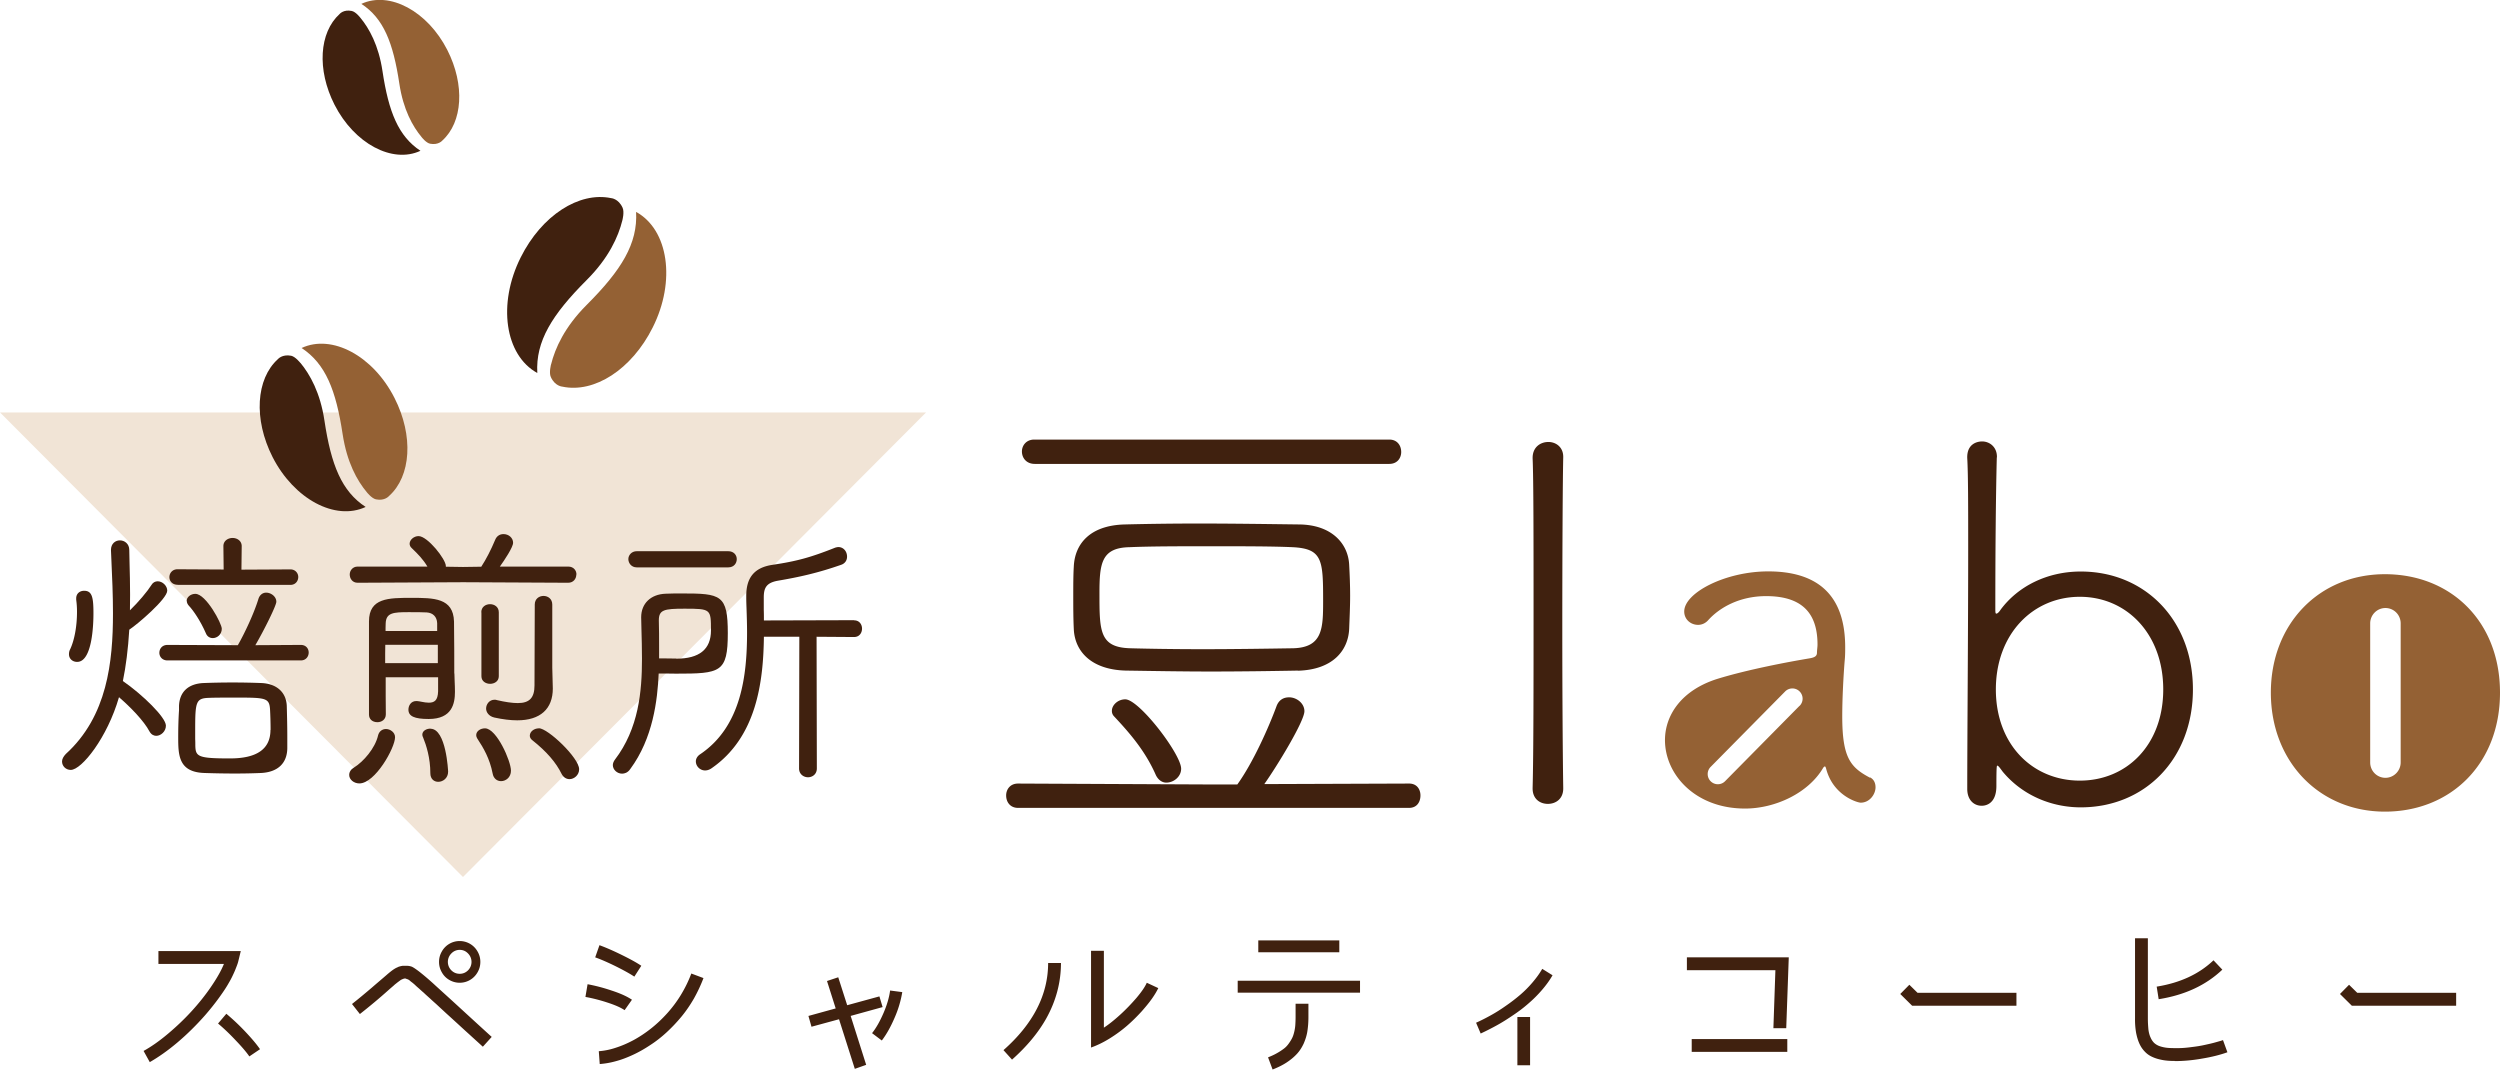
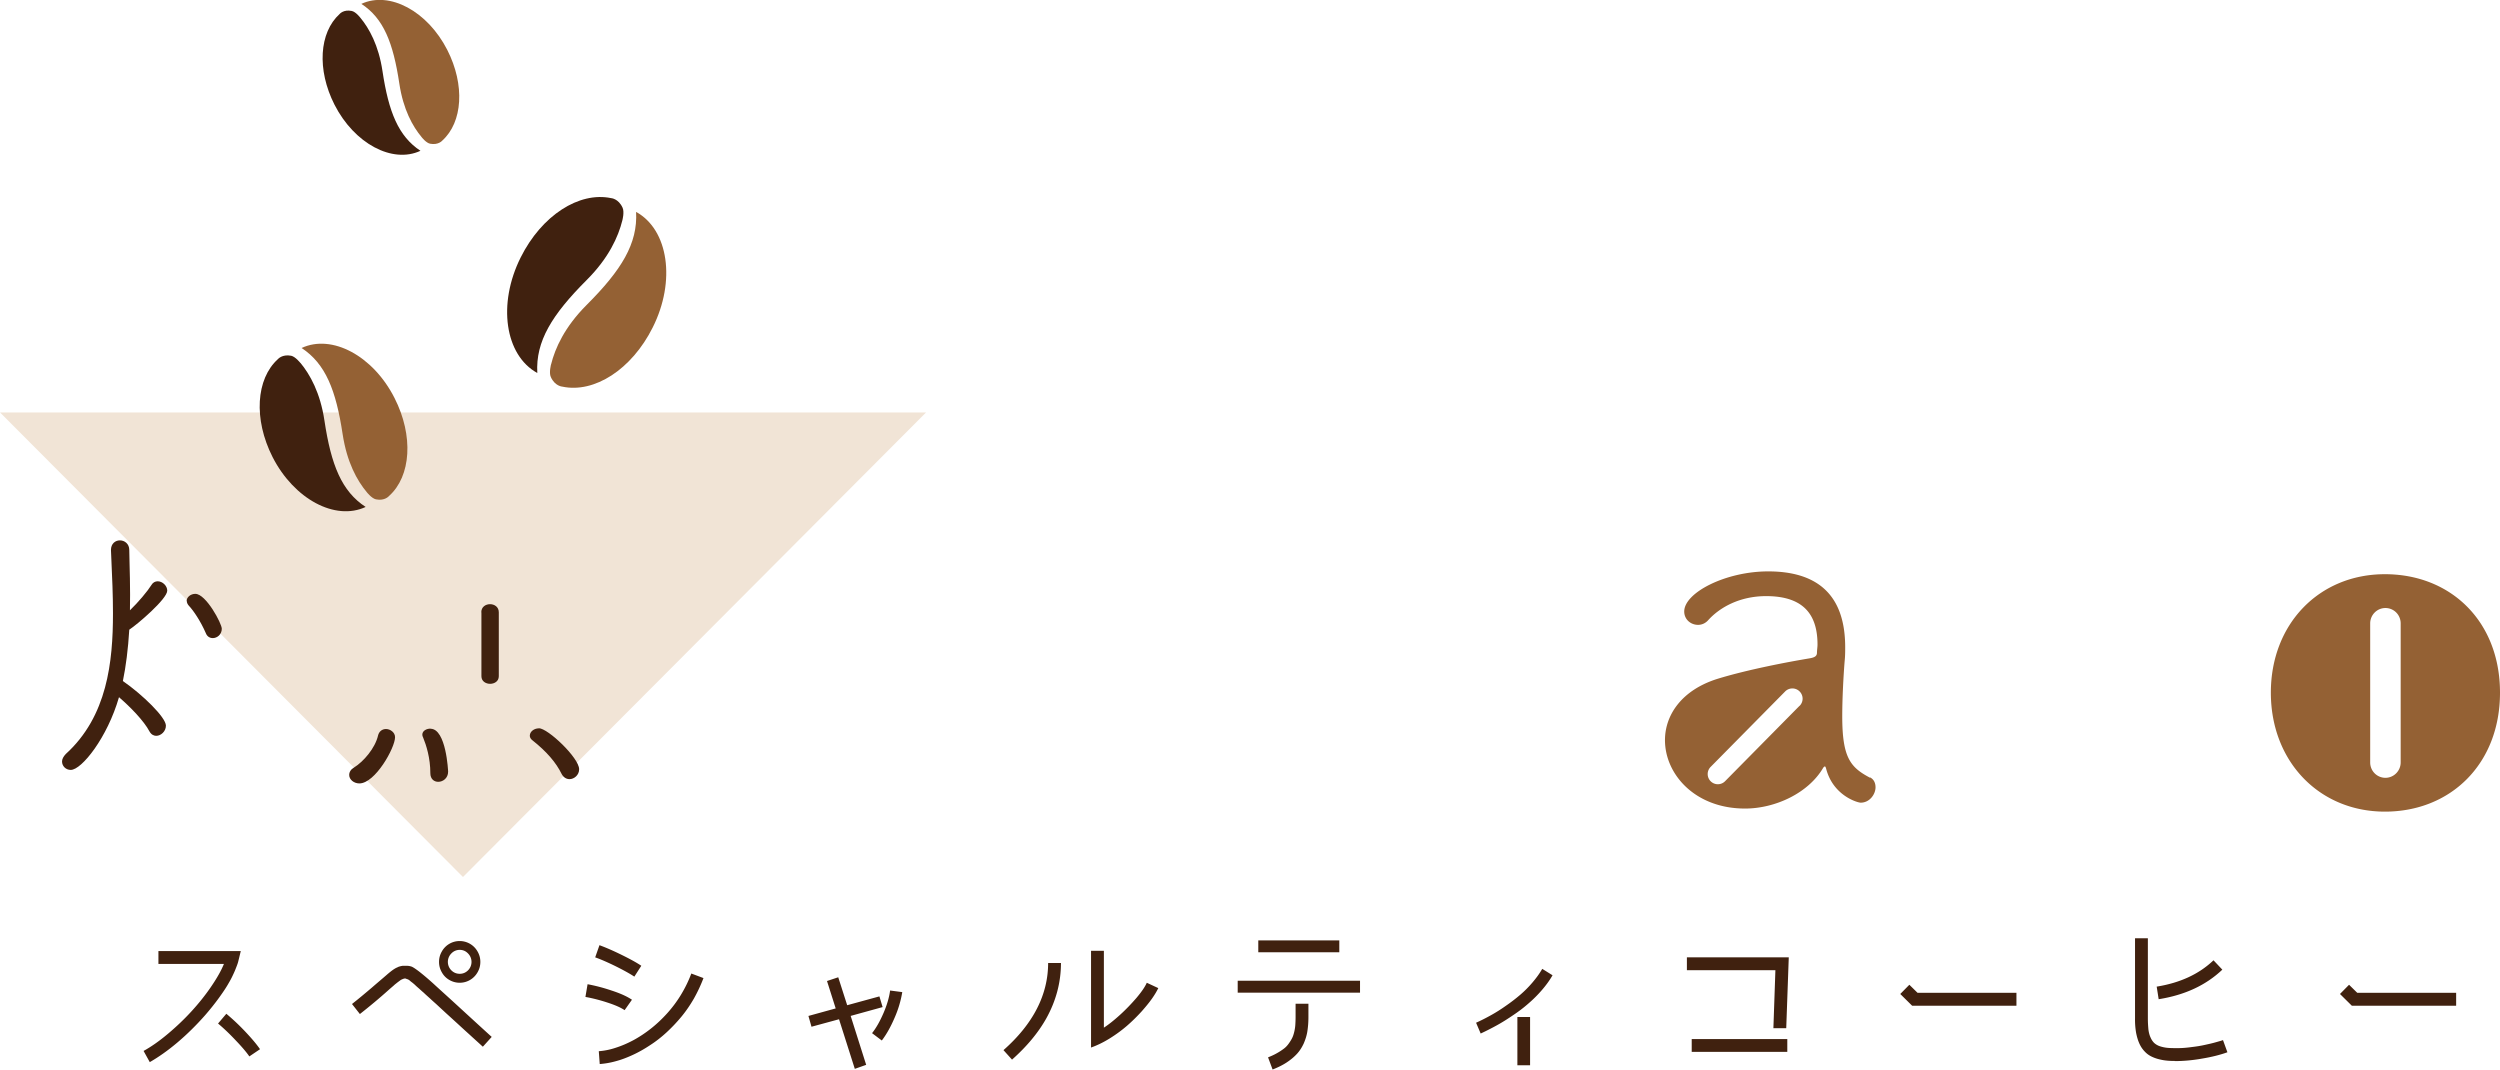
<svg xmlns="http://www.w3.org/2000/svg" width="187" height="80" viewBox="0 0 187 80">
  <defs>
    <style>.cls-2{fill:#946134}.cls-3{fill:#40210f}</style>
  </defs>
  <path class="cls-3" d="m11.21 79.46-.47-.85c.58-.32 1.19-.75 1.82-1.28.63-.53 1.22-1.09 1.76-1.68.54-.59 1.03-1.2 1.46-1.83.43-.63.76-1.2.97-1.72h-4.9v-.96h6.16s-.03.12-.07.29c-.04.17-.08.33-.12.49-.04.17-.13.39-.25.69-.13.3-.27.6-.45.9-.17.31-.41.67-.72 1.1-.31.43-.66.87-1.05 1.32-.66.75-1.35 1.43-2.07 2.04-.72.61-1.42 1.1-2.08 1.48Zm7.44-.44c-.21-.31-.55-.71-1.01-1.19-.46-.49-.9-.91-1.33-1.27l.62-.73c.48.4.96.85 1.44 1.36.48.51.84.94 1.08 1.29l-.8.54ZM36.11 78.29c-.3-.28-.65-.59-1.03-.94-.39-.35-.69-.63-.92-.84-.22-.2-.48-.44-.77-.7-.28-.26-.51-.47-.67-.62-.16-.15-.35-.31-.55-.5-.2-.18-.36-.32-.47-.43-.12-.1-.24-.21-.36-.32-.13-.11-.23-.2-.31-.28-.08-.07-.16-.14-.23-.19-.08-.06-.14-.11-.18-.15a.598.598 0 0 0-.16-.08c-.06-.02-.11-.04-.14-.05-.03 0-.08 0-.16.03s-.14.06-.18.08c-.04.03-.12.09-.23.17-.11.09-.21.16-.29.24-.08.07-.21.18-.38.33-.69.62-1.41 1.22-2.16 1.81l-.59-.75c.53-.42 1.02-.83 1.49-1.23.46-.4.82-.7 1.06-.91.24-.21.43-.36.58-.46.08-.05.16-.1.24-.13.08-.04.14-.07.2-.08.06-.02.11-.03.17-.04.06-.01.1-.01.13-.01h.19c.17 0 .3.03.39.06.09.03.28.15.57.37.28.22.63.51 1.05.89.41.38 1.06.96 1.93 1.76.98.9 1.8 1.65 2.45 2.24l-.64.71Zm-1.72-7.9a1.532 1.532 0 0 1 1.33.78c.14.24.21.5.21.78s-.07.54-.21.78a1.532 1.532 0 0 1-2.11.57 1.46 1.46 0 0 1-.56-.57c-.14-.24-.21-.5-.21-.78s.07-.54.21-.78a1.521 1.521 0 0 1 1.34-.78Zm0 2.45c.24 0 .45-.09.62-.26a.894.894 0 0 0 0-1.26c-.17-.18-.38-.27-.62-.27s-.46.09-.63.27a.894.894 0 0 0 0 1.26c.17.17.38.26.63.26ZM46.72 75.56c-.29-.2-.73-.39-1.32-.58a12.3 12.3 0 0 0-1.61-.41l.16-.95c.54.1 1.14.25 1.79.47.65.21 1.16.44 1.53.69l-.55.78Zm.74-2.5c-.36-.24-.82-.49-1.4-.78-.57-.28-1.09-.51-1.54-.67l.32-.91c.49.18 1.04.42 1.65.72.61.3 1.11.57 1.48.82l-.52.81Zm-2.6 6.53-.07-.96c.4-.03.83-.11 1.27-.26.44-.14.88-.33 1.33-.57.44-.24.88-.53 1.31-.87.43-.34.83-.72 1.2-1.13.37-.41.72-.87 1.03-1.38.31-.51.57-1.04.78-1.6l.91.34c-.2.53-.44 1.04-.72 1.54-.29.5-.6.95-.94 1.36-.34.41-.71.8-1.1 1.16-.39.36-.8.68-1.22.95-.42.28-.84.52-1.27.72-.43.2-.86.37-1.28.48-.42.12-.83.19-1.23.22ZM60.48 75.99l2.03-.56-.65-2.05.84-.28.67 2.09 2.41-.66.24.8-2.39.66 1.16 3.66-.85.3-1.18-3.71-2.06.56-.23-.81Zm5.48 1.84-.73-.55c.31-.39.59-.89.85-1.49s.43-1.17.5-1.7l.91.12a7.99 7.99 0 0 1-.57 1.91c-.29.68-.61 1.25-.96 1.71ZM75.7 79.26l-.64-.71c2.23-1.97 3.34-4.15 3.34-6.52h.96c0 1.45-.37 2.84-1.1 4.15-.6 1.07-1.45 2.09-2.56 3.08Zm5.91-.91v-7.23h.96v5.75c.38-.25.78-.57 1.22-.97.44-.4.84-.82 1.22-1.26.37-.44.63-.81.77-1.13l.86.4c-.1.21-.25.47-.46.77-.21.3-.48.63-.8.99-.33.36-.68.71-1.06 1.04-.38.33-.81.65-1.29.95-.48.3-.95.53-1.43.7ZM92.58 74.25v-.89h9.15v.89h-9.15Zm1.54-3.02v-.89h6.06v.89h-6.06ZM95.19 80l-.34-.91c.25-.1.47-.2.66-.31.2-.11.36-.22.51-.33.15-.11.27-.24.37-.38.1-.14.19-.28.26-.42.07-.14.12-.3.16-.47.04-.17.07-.35.08-.52.01-.17.02-.37.02-.58v-1h.96v1c0 .4-.03.75-.08 1.07-.05.32-.15.62-.27.9-.13.28-.29.54-.5.77-.21.23-.46.44-.76.64s-.66.38-1.07.54ZM110.76 77.32l-.35-.82c.38-.17.75-.36 1.11-.56.36-.2.73-.43 1.11-.7.38-.26.73-.53 1.06-.81.33-.28.64-.59.93-.93.29-.34.54-.68.74-1.03l.77.48c-.21.37-.48.74-.79 1.1-.31.36-.65.7-1 1-.35.31-.73.6-1.15.88-.41.28-.82.54-1.22.76-.4.22-.81.43-1.22.62Zm2.74 2.36v-3.61h.95v3.61h-.95ZM133.61 76.91h-.96l.15-4.34h-6.62v-.96h7.62l-.19 5.31Zm-7.07 1.77v-.96h7.15v.96h-7.15ZM150.82 75.23h-7.79l-.89-.88.68-.69.61.6h7.4v.96ZM162.67 79.36c-.34 0-.64-.02-.91-.07s-.52-.12-.74-.22c-.23-.1-.42-.23-.58-.4-.16-.16-.3-.36-.41-.6-.11-.24-.19-.51-.25-.82a5.76 5.76 0 0 1-.08-1.07v-6h.96v6c0 .32.02.59.04.82.03.23.08.43.16.6.07.17.17.31.27.41.11.1.25.19.43.25s.37.1.58.12c.21.02.47.02.77.02.33 0 .68-.03 1.03-.08.35-.04.66-.09.93-.15s.51-.11.73-.17c.22-.06.39-.11.5-.14l.18-.06.33.91c-.53.19-1.15.35-1.88.47-.72.13-1.41.19-2.07.19Zm-1.2-4.61-.15-.95c1.74-.28 3.16-.93 4.25-1.97l.66.7c-1.22 1.16-2.8 1.9-4.76 2.21ZM183.71 75.23h-7.79l-.89-.88.68-.69.61.6h7.4v.96Z" />
  <path style="fill:#f1e4d6" d="M0 30.85 34.63 65.6l34.64-34.75H0z" />
  <path class="cls-3" d="M46.55 16.49c-.3 1.21-1.01 2.8-2.66 4.45-2.61 2.61-3.83 4.59-3.7 6.96-2.42-1.33-2.99-5.16-1.24-8.65 1.57-3.14 4.37-4.93 6.76-4.43 0 0 .55.03.86.72.15.33-.02.95-.02.95Z" />
  <path class="cls-2" d="M41.22 27.26c.3-1.21 1.01-2.8 2.66-4.45 2.61-2.61 3.83-4.59 3.7-6.96 2.42 1.33 2.99 5.17 1.24 8.65-1.57 3.14-4.37 4.93-6.76 4.42 0 0-.55-.03-.86-.72-.15-.33.02-.95.02-.95Z" />
  <path class="cls-3" d="M26.94 1.31c.67.8 1.38 2.07 1.67 4.01.46 3.06 1.19 4.87 2.84 5.96-2.1.98-4.95-.54-6.43-3.45-1.33-2.62-1.14-5.4.38-6.78 0 0 .29-.36.91-.23.3.06.63.49.63.49Z" />
  <path class="cls-2" d="M31.54 10.26c-.67-.8-1.38-2.07-1.67-4.01-.46-3.06-1.18-4.88-2.84-5.96 2.1-.98 4.95.54 6.43 3.45 1.33 2.62 1.15 5.4-.38 6.78 0 0-.29.35-.91.23-.3-.06-.63-.49-.63-.49Z" />
  <path class="cls-3" d="M22.47 27.14c.72.87 1.49 2.24 1.8 4.33.5 3.32 1.29 5.28 3.08 6.45-2.27 1.06-5.35-.58-6.96-3.73-1.44-2.84-1.24-5.85.4-7.33 0 0 .32-.38.99-.25.32.07.68.53.68.53Z" />
  <path class="cls-2" d="M27.44 36.82c-.73-.87-1.49-2.24-1.81-4.34-.5-3.31-1.28-5.27-3.07-6.45 2.26-1.06 5.35.58 6.95 3.74 1.44 2.83 1.24 5.85-.41 7.33 0 0-.32.39-.98.25-.32-.07-.68-.53-.68-.53Z" />
-   <path class="cls-3" d="m22.5 48.24-3.4.02c.68-1.17 1.57-2.97 1.57-3.25 0-.39-.4-.68-.76-.68-.27 0-.49.18-.58.47-.33 1.08-1.03 2.57-1.54 3.46l-5.26-.02c-.42 0-.61.31-.61.59s.21.57.61.57h9.97c.39 0 .59-.3.59-.59s-.2-.57-.59-.57ZM13.29 43.75h8.43c.39 0 .59-.3.59-.59 0-.28-.21-.57-.59-.57l-3.66.02.02-1.76c0-.4-.35-.61-.68-.61-.34 0-.69.21-.69.61l.02 1.75-3.45-.02c-.4 0-.61.31-.61.59s.21.57.61.57ZM19.52 51.09a56.744 56.744 0 0 0-4.26 0c-1.16.04-1.83.65-1.87 1.71v.34c-.04.58-.06 1.3-.06 1.95 0 1.37 0 2.67 1.97 2.73.88.03 1.66.04 2.32.04.73 0 1.43-.02 1.9-.04 1.25-.06 1.95-.72 1.97-1.84v-.85c0-.96-.03-1.96-.04-2.35-.05-1.01-.77-1.65-1.93-1.69Zm.71 3.51q0 2.13-3.02 2.13c-2.4 0-2.58-.13-2.6-.96 0-.15 0-.32-.01-.49v-.61c0-2.17.04-2.44 1.03-2.47.43-.02 1.27-.02 2.09-.02 2.18 0 2.43.03 2.48.91.02.37.04.94.04 1.51ZM5.77 49.51c1.13 0 1.22-2.78 1.22-3.63 0-1.2-.1-1.69-.7-1.69-.29 0-.59.18-.59.57v.1c.04.29.06.59.06.9 0 1.08-.19 2.12-.51 2.8-.07.13-.09.25-.09.38 0 .33.26.57.61.57Z" />
  <path class="cls-3" d="M13.97 44.95c0 .12.06.25.15.35.36.38.89 1.17 1.28 2.07.09.23.28.36.52.36.32 0 .67-.27.67-.7 0-.39-1.18-2.61-1.98-2.61-.35 0-.65.25-.65.53ZM9.19 50.95c.23-1.12.39-2.38.48-3.85.6-.39 2.84-2.3 2.84-2.92 0-.36-.35-.7-.72-.7-.18 0-.36.1-.45.26-.33.52-1 1.31-1.62 1.91.01-.39.01-.79.01-1.18 0-.81-.02-1.6-.04-2.36 0-.33-.01-.65-.02-.97 0-.47-.36-.72-.7-.72s-.67.24-.67.72l.03.71c.06 1.31.12 2.66.12 4.03 0 3.62-.42 7.7-3.53 10.52-.18.19-.28.38-.28.56 0 .35.29.63.65.63.82 0 2.74-2.42 3.61-5.44.86.74 1.87 1.78 2.28 2.56.15.27.36.33.51.33.34 0 .72-.33.72-.76 0-.62-1.75-2.32-3.22-3.34ZM40.31 54.48c-.37 0-.68.25-.68.55 0 .12.06.24.19.34 1.06.84 1.77 1.66 2.19 2.52.13.25.35.39.59.39.34 0 .72-.3.72-.74 0-.85-2.34-3.07-3.02-3.07ZM28.87 54.53c-.29 0-.52.19-.59.48-.22.96-1.09 1.96-1.8 2.4-.24.14-.36.34-.36.56 0 .34.35.63.76.63 1.18 0 2.67-2.66 2.67-3.46 0-.36-.36-.61-.68-.61ZM36.01 45.8v4.78c0 .39.34.57.65.57s.65-.18.65-.57V45.8c0-.81-1.31-.81-1.31 0ZM32.2 54.5c-.29 0-.61.16-.61.45 0 .07.02.15.05.19.25.61.55 1.56.55 2.7 0 .44.29.64.59.64.36 0 .74-.28.74-.76 0-.03-.14-3.21-1.32-3.21Z" />
-   <path class="cls-3" d="m41.35 51.5-.04-1.56v-4.72c0-.86-1.31-.86-1.31 0l-.02 6.05c0 .92-.37 1.32-1.25 1.32-.42 0-.95-.08-1.55-.22-.06-.03-.14-.03-.19-.03-.39 0-.63.34-.63.66 0 .26.19.57.61.67.64.14 1.22.21 1.72.21 1.72 0 2.66-.85 2.66-2.38ZM36.27 54.48c-.32 0-.65.2-.65.51 0 .09.03.17.08.25.46.7.93 1.49 1.15 2.62.06.35.31.57.63.57.36 0 .74-.29.74-.78 0-.73-1.08-3.17-1.94-3.17ZM33.98 50.36c0-.68 0-2.75-.02-3.87-.05-1.77-1.51-1.77-3.2-1.77s-3.16 0-3.16 1.76v6.97c0 .34.25.57.63.57.31 0 .63-.19.63-.59 0-.43 0-.89-.01-1.35v-1.42h3.92v1.05c-.02.7-.29.85-.7.85-.17 0-.35-.03-.55-.07-.1-.02-.2-.04-.32-.05h-.08c-.36 0-.57.32-.57.64 0 .49.44.7 1.52.7 1.75 0 1.96-1.16 1.96-2.03 0-.3-.01-.52-.02-.74 0-.19-.02-.38-.02-.62Zm-1.23-2.13v1.37h-3.94v-.7c0-.23 0-.45.01-.67h3.92Zm-3.91-1.02v-.25c0-.12.01-.23.01-.34.03-.79.58-.83 1.71-.83.51 0 1.08 0 1.36.02.47.03.76.33.78.8V47.2h-3.89ZM43.12 42.97c0-.29-.21-.59-.61-.59h-5.12c.35-.49.99-1.45.99-1.78 0-.36-.32-.65-.72-.65-.29 0-.52.16-.63.45-.29.7-.67 1.44-1.03 1.99l-1.37.02-1.28-.02v-.05c0-.51-1.37-2.24-2.04-2.24-.35 0-.67.28-.67.57 0 .12.05.23.16.33.48.46.85.84 1.17 1.38h-5.22c-.38 0-.59.31-.59.59 0 .31.2.62.59.62l7.9-.04 7.85.04c.4 0 .61-.31.61-.62ZM47.63 42.44h6.84c.44 0 .64-.32.64-.62s-.22-.59-.64-.59h-6.84c-.39 0-.63.3-.63.59s.22.62.63.62ZM54.44 47.38c0-2.9-.5-2.99-3.47-2.99-.35 0-.75 0-1.18.02-1.11.04-1.83.73-1.83 1.76 0 .29.01.58.02.88.02.72.04 1.47.04 2.24 0 2.41-.24 5.2-2.03 7.54-.09.12-.15.27-.15.4 0 .34.32.64.69.64.17 0 .42-.06.61-.34 1.71-2.31 2.04-5.16 2.13-7.15h.53c.25 0 .51.01.77.01 3.32 0 3.87-.08 3.87-3.03Zm-3.87 1.88c-.26 0-.52 0-.77-.01h-.5v-.8c0-.73 0-1.42-.02-2.04 0-.8.39-.88 1.92-.88 1.98 0 1.98.03 1.98 1.63q0 2.11-2.6 2.11Z" />
-   <path class="cls-3" d="m63.88 46.39-6.74.02c0-.27 0-.53-.01-.78V44.7c0-.7.17-1.1 1.04-1.26 1.59-.27 3-.58 4.74-1.19.28-.09.45-.32.45-.61 0-.41-.28-.72-.65-.72-.06 0-.13.02-.19.03l-.06.02c-1.81.72-2.86 1.01-4.68 1.28-1.34.2-1.96.94-1.96 2.32v.13c0 .26.01.53.02.8.02.58.04 1.19.04 1.8 0 3.15-.4 7.03-3.51 9.12-.2.13-.32.33-.32.53 0 .37.32.68.69.68.12 0 .29-.03.48-.16 3.37-2.32 3.88-6.46 3.92-9.84h2.65l-.02 9.85c0 .43.34.66.67.66s.66-.23.66-.66l-.02-9.85 2.8.02c.41 0 .6-.32.6-.63 0-.3-.19-.62-.6-.62ZM76.15 60.43c-.59 0-.89-.44-.89-.93 0-.44.29-.89.89-.89l14.74.07h1.66c1.18-1.63 2.36-4.3 2.92-5.82.18-.52.55-.7.96-.7.55 0 1.14.44 1.14 1.04 0 .74-2.03 4.08-3 5.45l10.83-.04c.59 0 .85.44.85.89 0 .48-.26.93-.85.93H76.14ZM77.4 34.7c-.63 0-.96-.45-.96-.93 0-.45.33-.89.92-.89h26.56c.59 0 .89.44.89.93 0 .45-.29.89-.89.89H77.39Zm19.69 15.46c-2.18.04-4.4.07-6.54.07s-4.29-.04-6.35-.07c-2.59-.07-3.81-1.45-3.88-3.11-.04-.85-.04-1.67-.04-2.45s0-1.56.04-2.22c.07-1.63 1.14-3.08 3.8-3.15 1.55-.04 3.51-.07 5.54-.07 2.51 0 5.17.04 7.57.07 2.36.04 3.62 1.41 3.69 3.04.04.74.07 1.52.07 2.3 0 .82-.04 1.63-.07 2.45-.07 1.67-1.26 3.08-3.84 3.15Zm-14.85-5.78c0 2.82 0 4.04 2.29 4.11 1.44.04 3.4.07 5.39.07 2.44 0 4.95-.04 6.83-.07 2.18-.07 2.22-1.48 2.22-3.52 0-3.08-.04-3.93-2.29-4.04-1.55-.07-3.8-.07-6.06-.07s-4.51 0-6.13.07c-2.11.04-2.25 1.22-2.25 3.45Zm4.99 14.16c-.29 0-.59-.19-.77-.56-.78-1.78-1.92-3.11-3.14-4.41a.565.565 0 0 1-.15-.41c0-.41.44-.85 1-.85 1.04 0 4.18 4.11 4.18 5.19 0 .59-.55 1.04-1.11 1.04ZM116.93 58.98c0 .78-.56 1.15-1.15 1.15s-1.14-.37-1.14-1.15v-.04c.07-2.67.07-8.08.07-13.16s0-9.97-.07-11.49v-.04c0-.81.59-1.19 1.18-1.19.55 0 1.11.37 1.11 1.11v.04c-.04 1.7-.07 7.23-.07 12.82 0 4.6.03 9.27.07 11.9v.04ZM149.36 34.22c-.07 2.82-.11 6.82-.11 11.27 0 .26 0 .41.07.41s.18-.07.33-.3c1.29-1.74 3.47-2.85 5.99-2.85 4.8 0 8.39 3.63 8.39 8.82s-3.58 8.82-8.39 8.82c-2.18 0-4.36-.89-5.84-2.67-.22-.3-.33-.45-.4-.45-.04 0-.07 0-.07 1.52s-1.03 1.48-1.11 1.48c-.55 0-1.07-.41-1.07-1.26 0-3.82.07-11.94.07-17.98 0-3.04 0-5.56-.07-6.75-.04-1.11.78-1.26 1.11-1.26.56 0 1.11.41 1.11 1.15v.04Zm12.45 17.35c0-4.15-2.73-6.93-6.24-6.93s-6.28 2.78-6.28 6.93 2.77 6.82 6.28 6.82 6.24-2.67 6.24-6.82Z" />
  <path class="cls-2" d="M178.39 42.95c-4.91 0-8.53 3.71-8.53 8.86s3.62 8.9 8.53 8.9 8.61-3.56 8.61-8.9-3.69-8.86-8.61-8.86Zm1.18 14.08c0 .63-.51 1.15-1.14 1.15s-1.14-.51-1.14-1.15v-10.4c0-.63.51-1.15 1.14-1.15s1.14.51 1.14 1.15v10.4ZM139.87 58.17c-1.48-.78-2.07-1.52-2.07-4.6 0-1.22.08-2.89.18-4.12.04-.37.04-.7.04-1.04 0-4.15-2.33-5.67-5.76-5.67-3.18 0-6.28 1.59-6.28 3 0 .59.48 1 1.04 1 .26 0 .55-.11.77-.37.85-.93 2.33-1.78 4.32-1.78 2.99 0 3.84 1.59 3.84 3.63 0 .18-.04.41-.04.59 0 .26-.15.37-.59.44-1.55.26-4.54.82-6.83 1.52-2.73.85-3.95 2.74-3.95 4.59 0 2.56 2.25 5.12 5.99 5.12 2.25 0 4.73-1.15 5.84-3.04.04-.07.11-.11.11-.11.07 0 .07.04.11.15.52 2.04 2.36 2.56 2.59 2.56.67 0 1.11-.63 1.11-1.15 0-.3-.11-.59-.41-.74Zm-5.26-5.38-5.57 5.64a.758.758 0 0 1-1.08.01.76.76 0 0 1 0-1.08l5.57-5.64c.3-.3.78-.3 1.08 0 .3.3.3.78 0 1.08Z" />
</svg>